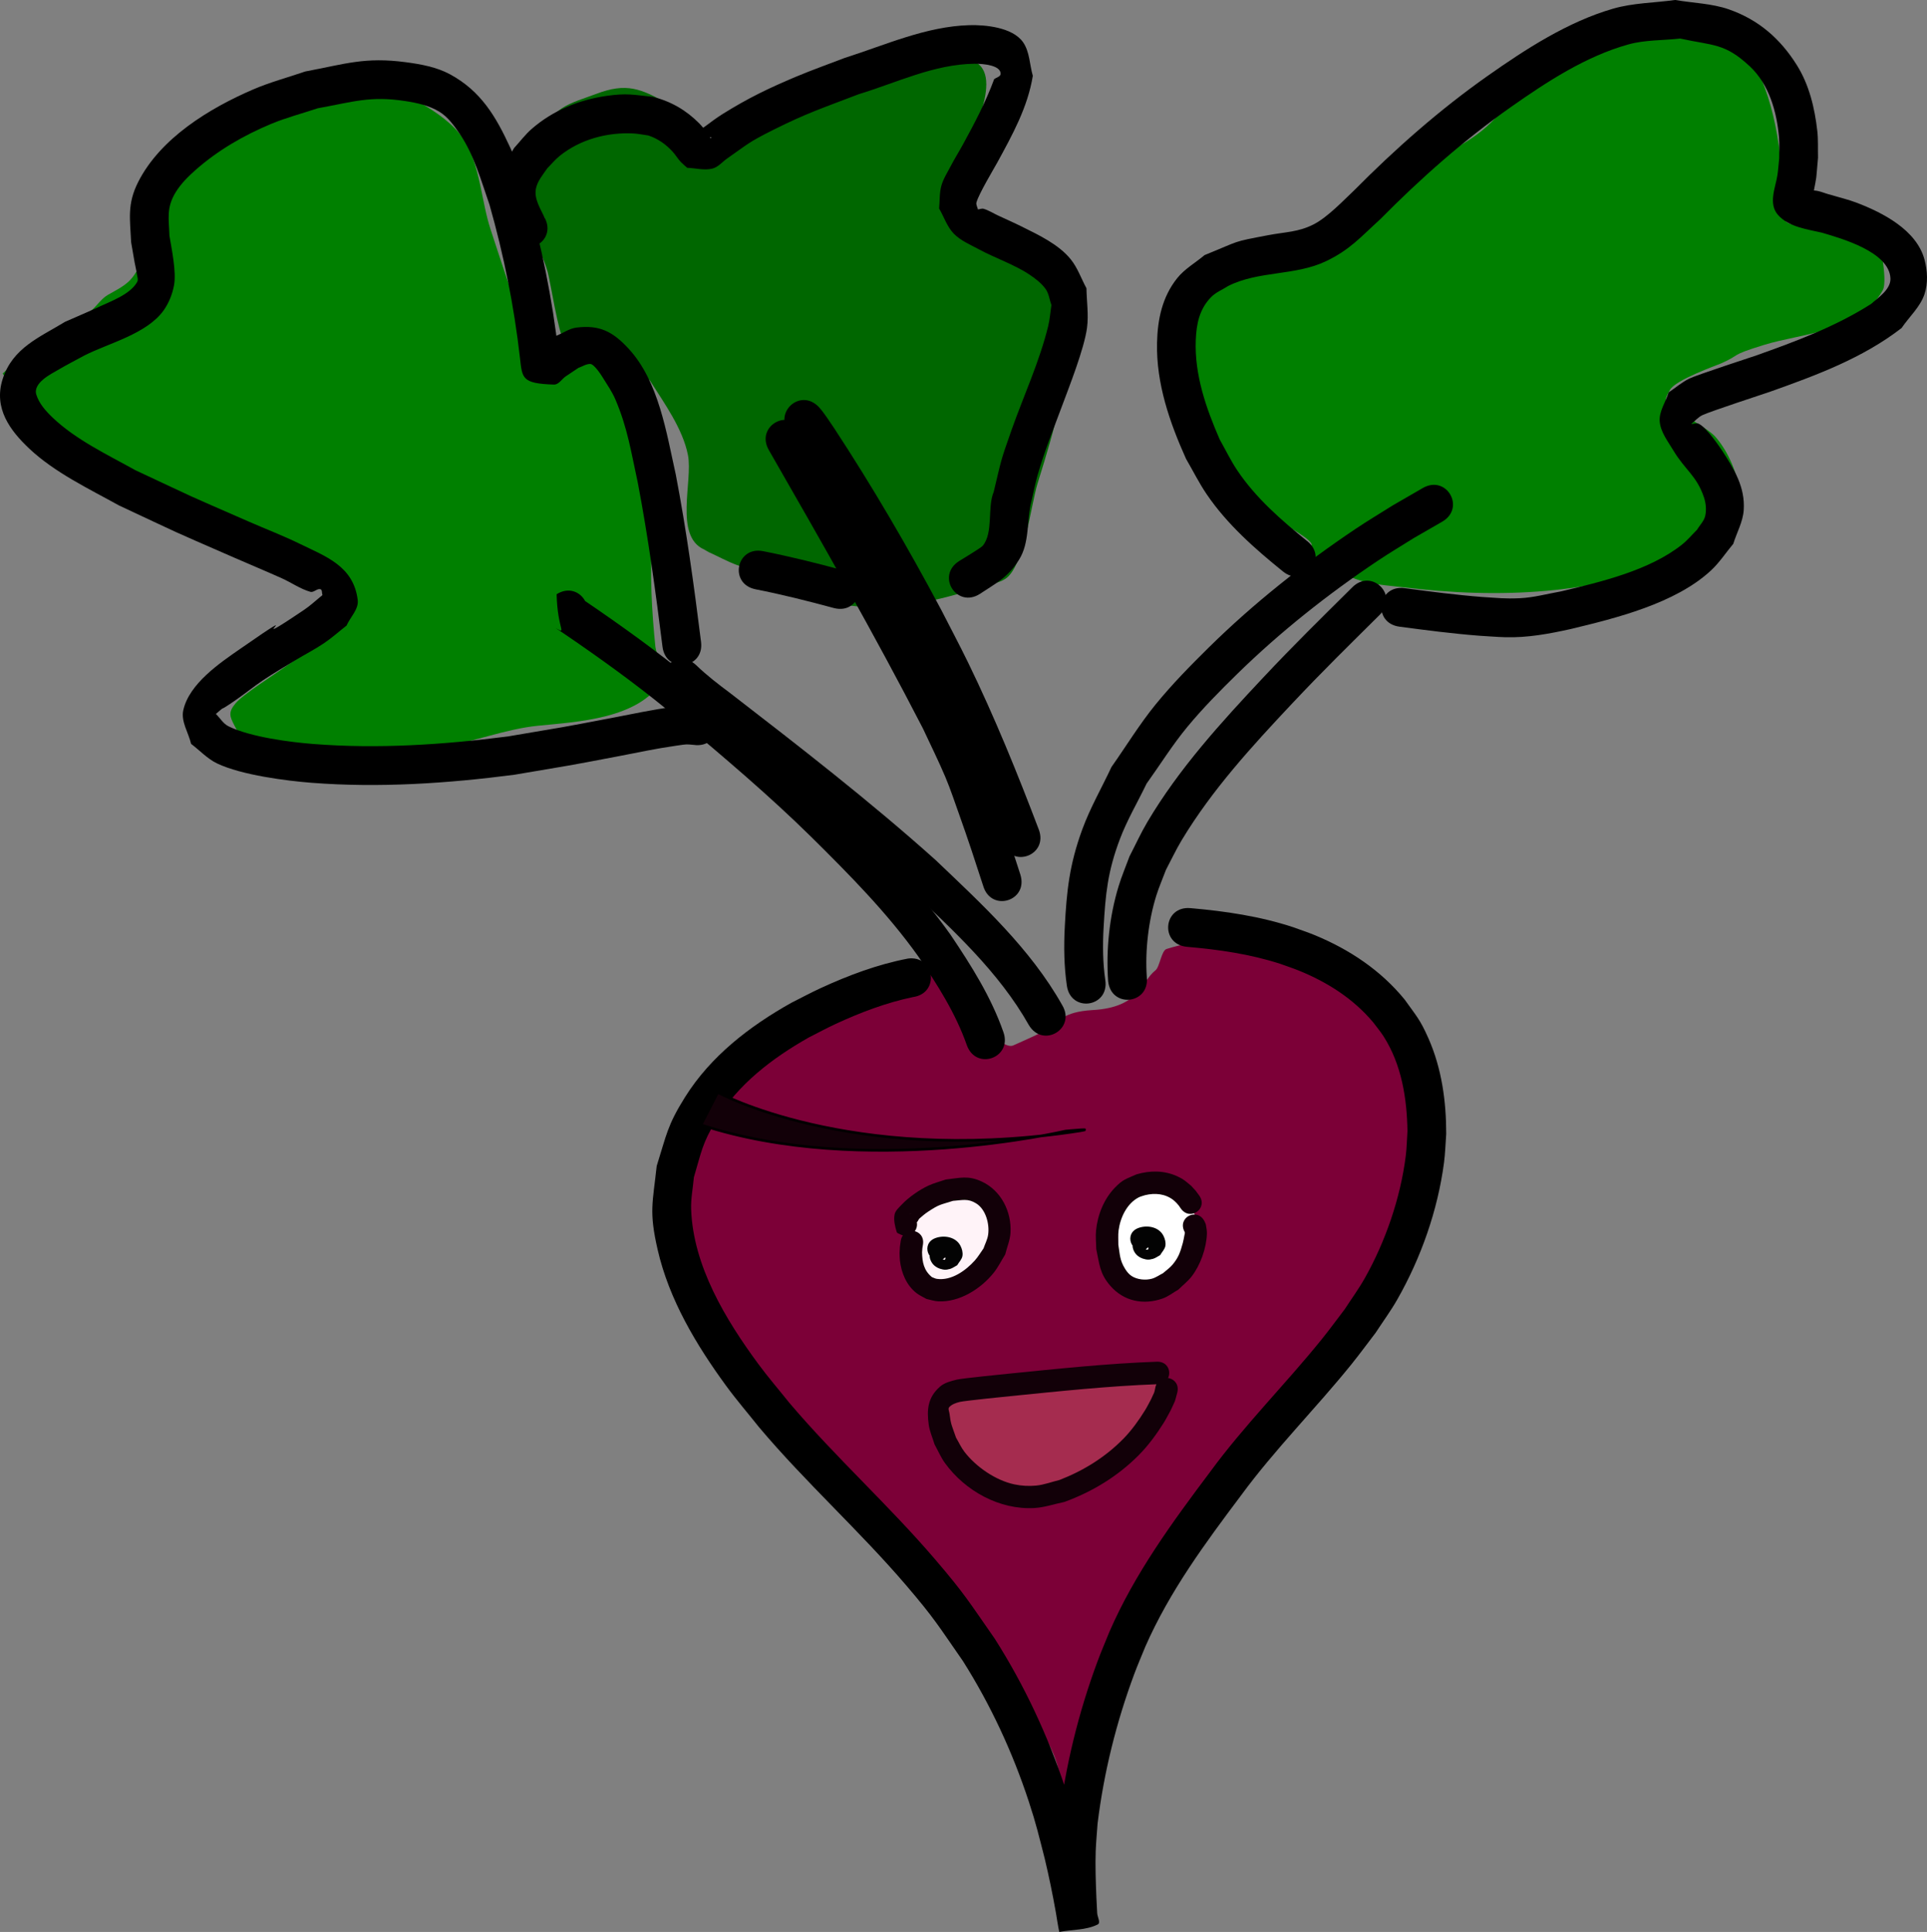
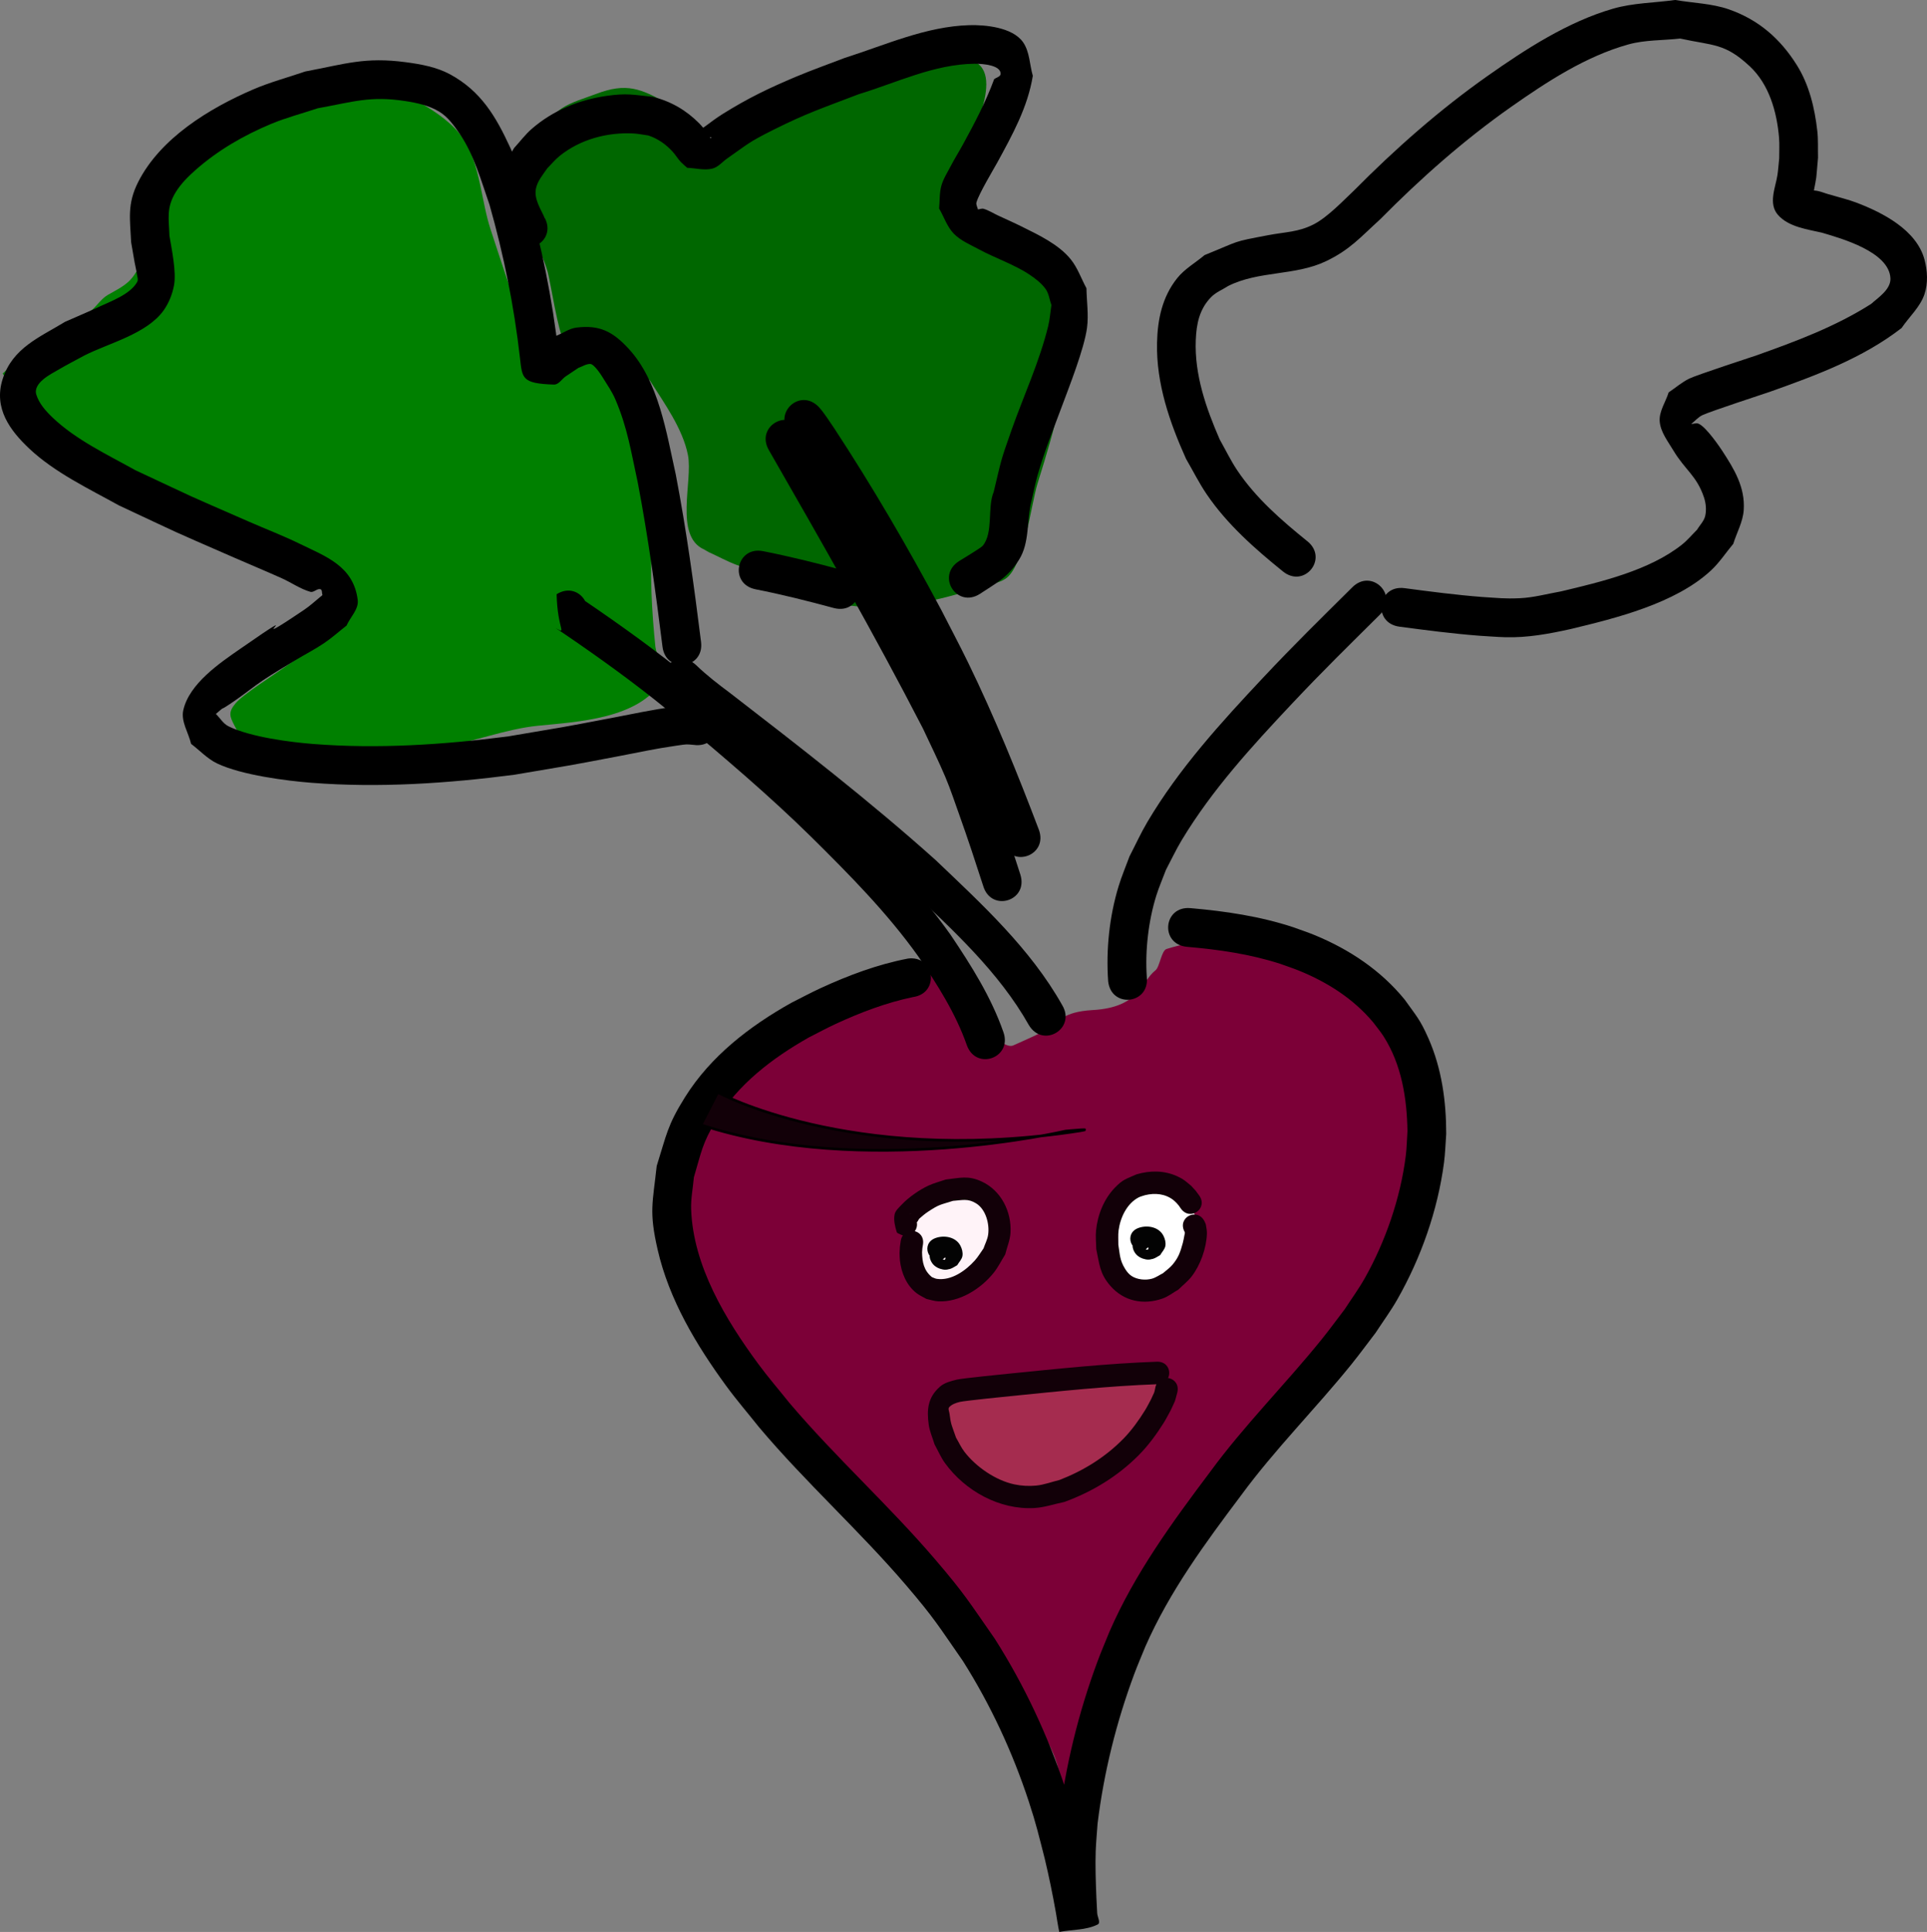
<svg xmlns="http://www.w3.org/2000/svg" xmlns:ns1="http://www.inkscape.org/namespaces/inkscape" xmlns:ns2="http://sodipodi.sourceforge.net/DTD/sodipodi-0.dtd" width="196.878mm" height="197.347mm" viewBox="0 0 196.878 197.347" version="1.1" id="svg5" ns1:export-filename="/home/michael/beet.png" ns1:export-xdpi="72.054451" ns1:export-ydpi="72.054451" ns1:version="1.1.2 (0a00cf5339, 2022-02-04)">
  <rect x="0" y="0" width="196.878" height="197.347" fill="#808080" stroke="none" />
  <ns2:namedview id="namedview7" pagecolor="#ffffff" bordercolor="#666666" borderopacity="1.0" ns1:pageshadow="2" ns1:pageopacity="0.0" ns1:pagecheckerboard="0" ns1:document-units="mm" showgrid="false" ns1:zoom="0.27496365" ns1:cx="583.71352" ns1:cy="-9.0921109" ns1:window-width="1920" ns1:window-height="1016" ns1:window-x="0" ns1:window-y="0" ns1:window-maximized="1" ns1:current-layer="layer8" />
  <defs id="defs2" />
  <g ns1:groupmode="layer" id="layer8" ns1:label="Layer 8" style="display:none" transform="translate(-4.292,-50.068)">
    <rect style="fill:#5d2a44;fill-opacity:1;stroke:none;stroke-width:0.265;stroke-opacity:1" id="rect13550" width="495.667" height="435.195" x="-103.418" y="-15.781" />
  </g>
  <g ns1:groupmode="layer" id="layer3" ns1:label="Layer 3" style="display:inline" transform="translate(-4.292,-50.068)">
    <path style="fill:#008000;stroke:none;stroke-width:0.265px;stroke-linecap:butt;stroke-linejoin:miter;stroke-opacity:1" d="m 4.562,88.224 c 2.606,-2.476 5.77,-4.215 8.742,-6.19 0.763,-0.507 1.231,-1.391 1.996,-1.837 0.883,-0.514 1.873,-0.956 2.53,-1.797 2.218,-2.833 0.437,-7.186 2.928,-9.903 3.162,-3.45 7.831,-4.618 12.069,-6.15 2.077,-0.751 10.022,-3.934 12.335,-3.115 0.812,0.288 1.433,0.958 2.174,1.398 1.553,0.922 3.273,2.078 4.304,3.633 1.718,2.591 1.821,6.41 2.796,9.305 1.149,3.413 3.243,10.44 5.235,13.178 1.175,1.616 4.753,-0.373 6.435,0.839 0.863,0.622 1.401,1.794 1.908,2.675 4.178,7.256 2.538,12.481 2.839,20.366 0.069,1.818 0.21,3.7 0.4,5.511 0.069,0.654 0.997,2.96 0.71,3.434 -2.388,3.947 -8.666,4.222 -12.734,4.633 -3.254,0.328 -6.513,1.638 -9.762,2.156 -3.864,0.616 -7.611,0.518 -11.493,0.559 -1.699,0.018 -3.35,0.262 -5.058,0.199 -2.902,-0.106 -3.319,-0.351 -4.659,-2.914 -0.496,-0.95 -0.668,-1.369 0.089,-2.276 1.609,-1.93 11.719,-7.191 11.136,-9.903 -0.206,-0.958 -1.22,-1.987 -1.819,-2.715 -1.269,-1.542 -3.761,-2.077 -5.502,-2.796 -2.652,-1.095 -5.206,-2.475 -7.854,-3.554 -1.358,-0.553 -2.849,-0.763 -4.17,-1.398 C 16.643,99.88 11.429,96.884 8.733,94.054 7.113,92.353 5.937,90.133 4.562,88.224 Z" id="path2413" />
    <path style="fill:#006700;fill-opacity:1;stroke:none;stroke-width:0.265px;stroke-linecap:butt;stroke-linejoin:miter;stroke-opacity:1" d="m 58.049,69.67 c 0.241,-2.676 1.067,-6.797 3.619,-8.521 0.97,-0.655 2.396,-1.055 3.506,-1.478 3.112,-1.185 4.605,-0.596 7.543,1.118 0.919,0.536 5.043,4.294 5.28,4.273 1.729,-0.156 7.277,-3.468 8.964,-4.552 3.855,-2.477 10.887,-4.867 15.53,-4.513 5.165,0.393 1.052,7.494 0.444,10.104 -0.412,1.77 -0.317,3.628 -0.355,5.43 -0.009,0.413 -0.442,1.124 -0.045,1.239 2.159,0.621 5.033,0.725 6.79,2.237 0.346,0.298 0.495,0.762 0.754,1.118 1.134,1.56 1.568,1.767 2.441,3.593 0.461,0.964 0.435,2.195 0.488,3.235 0.342,6.788 -0.821,10.385 -2.707,16.492 -0.683,2.21 -1.386,8.498 -3.282,9.744 -0.708,0.465 -1.474,0.5 -2.263,0.759 -4.809,1.575 -10.163,2.87 -15.264,1.677 -1.472,-0.344 -3.063,-1.564 -4.481,-2.156 -1.705,-0.711 -3.665,-1.024 -5.414,-1.677 -1.054,-0.394 -1.896,-0.874 -2.884,-1.318 -0.319,-0.143 -1.182,-0.749 -0.888,-0.559 0.137,0.088 0.549,0.347 0.4,0.28 -3.074,-1.376 -1.131,-6.977 -1.643,-9.624 -0.517,-2.676 -2.418,-5.314 -3.861,-7.587 -0.161,-0.254 -0.855,-0.502 -1.064,-0.639 -1.258,-0.823 -2.541,-1.876 -3.904,-2.516 -1.07,-0.502 -2.963,-0.338 -3.861,-1.079 -0.521,-0.43 -1.387,-6.031 -1.643,-6.908 -0.886,-3.041 -1.857,-2.909 -0.309,-5.535" id="path3296" />
-     <path style="fill:#008000;stroke:none;stroke-width:0.265px;stroke-linecap:butt;stroke-linejoin:miter;stroke-opacity:1" d="m 137.865,105.358 c 0.041,0.198 -0.076,0.636 0.122,0.595 1.325,-0.273 -1.925,-1.915 -3.017,-2.715 -1.167,-0.855 -2.012,-1.805 -3.018,-2.835 -1.016,-1.04 -1.971,-2.252 -2.751,-3.475 -1.455,-2.282 -3.728,-11.786 -3.728,-14.295 0,-1.42 2.089,-2.186 2.929,-2.876 1.036,-0.85 1.806,-1.67 3.062,-2.235 3.495,-1.572 7.884,-2.01 11.004,-4.274 2.102,-1.525 3.753,-3.675 5.813,-5.231 2.681,-2.024 5.898,-2.999 8.342,-5.431 1.911,-1.902 3.227,-3.881 5.547,-5.43 2.691,-1.797 7.816,-2.767 11.138,-3.515 2.209,-0.497 5.715,-1.676 7.72,-0.08 3.661,2.915 4.94,9.485 5.281,13.897 0.066,0.857 -0.25,4.607 0.488,5.272 1.308,1.179 9.186,-1.371 9.895,4.273 0.074,0.593 0.269,2.15 -0.045,2.715 -2.388,4.293 -8.115,4.343 -12.157,5.591 -3.618,1.117 -2.2,0.92 -4.348,1.876 -0.429,0.191 -4.7,1.69 -5.236,2.716 -0.207,0.395 -0.551,0.857 -0.4,1.277 0.149,0.415 4.157,2.519 5.014,3.475 2.241,2.499 4.053,8.185 0.666,10.461 -1.54,1.035 -2.147,1.158 -3.815,1.878 -8.973,3.87 -19.014,4.244 -28.62,3.074 -0.882,-0.107 -2.817,-0.261 -3.861,-0.518 -1.576,-0.389 -2.889,-1.171 -4.393,-1.677 -0.179,-0.06 -0.667,0.055 -0.753,-0.159 -0.313,-0.776 -0.585,-1.569 -0.877,-2.353" id="path3528" />
    <path style="fill:#7c0037;fill-opacity:1;stroke:none;stroke-width:0.265px;stroke-linecap:butt;stroke-linejoin:miter;stroke-opacity:1" d="m 97.566,151.923 c 0,1.268 1.971,-1.601 2.883,-2.482 0.086,-0.083 -0.238,0.016 -0.355,0.04 -0.82,0.17 -1.636,0.367 -2.441,0.598 -3.016,0.865 -6.133,2.139 -8.829,3.714 -5.013,2.929 -8.777,6.17 -12.158,10.901 -0.369,0.516 -0.91,0.913 -1.197,1.478 -0.662,1.301 -0.828,3.035 -1.154,4.473 -1.047,4.626 -1.4,5.135 0.266,9.744 1.334,3.69 9.851,13.816 12.868,16.532 1.776,1.598 2.671,3.682 4.492,5.22 2.261,1.91 4.977,8.369 6.773,10.722 2.253,2.952 -0.369,-5.213 2.107,-0.874 1.495,2.62 2.963,4.736 4.715,6.663 0.884,0.972 1.63,1.746 2.103,2.947 0.361,0.918 0.771,1.033 1.197,1.992 1.081,2.434 2.356,3.646 3.284,6.154 0.409,1.105 1.226,4.772 1.375,6.029 0.097,0.816 0.038,1.956 0.355,2.716 0.198,0.474 0.258,-1.004 0.267,-1.518 0.042,-2.487 -0.144,-4.949 0.488,-7.388 0.559,-2.155 1.701,-4.214 2.13,-6.389 0.688,-3.485 3.132,-8.952 4.907,-11.927 1.913,-3.207 3.65,-6.125 5.897,-9.078 2.307,-3.032 5.116,-6.084 7.703,-8.918 3.865,-4.235 7.356,-9.079 10.113,-14.043 1.1,-1.982 0.519,-1.399 1.154,-3.514 1.002,-3.341 2.196,-6.313 2.573,-9.823 0.43,-4.004 1.153,-6.224 -1.108,-9.863 -0.724,-1.166 -2.092,-2.057 -3.195,-2.796 -1.835,-1.231 -4.647,-3.727 -6.701,-4.591 -1.967,-0.827 -3.564,-0.748 -5.548,-1.507 -3.195,-1.222 -5.718,-1.158 -9.05,-0.131 -0.535,0.165 -0.698,1.841 -1.14,2.185 -1.484,1.158 -1.563,3.781 -6.413,4.055 -3.087,0.174 -3.469,1.242 -4.123,1.654 -1.169,0.737 -2.747,1.397 -3.987,1.955 -1.625,0.73 -6.242,-6.196 -7.309,-7.503 -1.279,-1.567 -2.941,-0.225 -2.941,1.654 z" id="path3602" ns2:nodetypes="sscsssssssssssssssscssssssssssssssssssss" />
  </g>
  <g ns1:label="Layer 1" ns1:groupmode="layer" id="layer1" style="display:inline" transform="translate(-4.292,-50.068)">
    <circle id="path531" style="fill:#000000;stroke:#000000;stroke-width:0.265" cx="-188.437" cy="14.935" r="0.045" />
    <circle id="path533" style="fill:#000000;stroke:#000000;stroke-width:0.265" cx="-188.437" cy="14.935" r="0.045" />
    <circle id="path535" style="fill:#000000;stroke:#000000;stroke-width:0.265" cx="-188.437" cy="14.935" r="0.045" />
    <circle id="path537" style="fill:#000000;stroke:#000000;stroke-width:0.265" cx="-188.437" cy="14.935" r="0.045" />
    <circle id="path539" style="fill:#000000;stroke:#000000;stroke-width:0.265" cx="-188.437" cy="14.935" r="0.045" />
-     <circle id="path541" style="fill:#000000;stroke:#000000;stroke-width:0.265" cx="-188.437" cy="14.935" r="0.045" />
    <path style="fill:#000000;stroke-width:0.265" id="path1705" d="m 97.019,147.991 c -3.072,0.592 -6.062,1.712 -8.898,3.02 -1.014,0.467 -1.996,1 -2.995,1.5 -4.26,2.39 -8.23,5.445 -10.856,9.643 -1.803,2.883 -1.875,3.815 -2.885,7.018 -0.411,3.813 -0.802,4.632 0.098,8.554 1.168,5.092 3.94,9.716 6.984,13.884 1.069,1.464 2.257,2.839 3.385,4.258 4.741,5.624 10.241,10.55 15.02,16.138 2.916,3.41 3.287,4.127 5.799,7.733 2.83,4.481 5.068,9.299 6.723,14.331 0.781,2.375 1.026,3.48 1.634,5.849 0.436,1.821 0.811,3.656 1.138,5.499 0.118,0.665 0.202,1.335 0.349,1.995 1.307,-0.253 2.728,-0.168 3.921,-0.76 0.347,-0.172 -0.029,-0.775 -0.047,-1.162 -0.025,-0.546 -0.061,-1.091 -0.083,-1.637 -0.062,-1.521 -0.122,-3.229 -0.066,-4.742 0.035,-0.93 0.127,-1.858 0.191,-2.787 0.641,-5.208 1.914,-10.339 3.745,-15.257 0.353,-0.949 0.759,-1.878 1.139,-2.817 2.466,-5.619 6.119,-10.57 9.785,-15.447 3.457,-4.707 7.608,-8.843 11.269,-13.38 0.847,-1.05 1.642,-2.14 2.463,-3.21 0.735,-1.128 1.538,-2.214 2.205,-3.384 2.434,-4.266 4.144,-9.123 4.786,-13.999 0.128,-0.969 0.149,-1.948 0.224,-2.923 0.006,-3.339 -0.456,-6.7 -1.816,-9.777 -0.856,-1.936 -1.211,-2.25 -2.429,-3.959 -2.439,-2.991 -5.648,-5.123 -9.195,-6.584 -0.708,-0.292 -1.438,-0.53 -2.156,-0.795 -3.411,-1.128 -6.968,-1.65 -10.535,-1.961 -2.796,-0.243 -3.139,3.711 -0.343,3.954 v 0 c 3.218,0.278 6.43,0.734 9.514,1.734 0.629,0.228 1.267,0.434 1.887,0.685 2.914,1.178 5.584,2.872 7.616,5.298 0.352,0.474 0.738,0.925 1.056,1.423 1.842,2.883 2.393,6.332 2.443,9.693 -0.058,0.837 -0.068,1.679 -0.172,2.512 -0.54,4.306 -2.075,8.764 -4.207,12.536 -0.612,1.083 -1.352,2.088 -2.027,3.132 -0.779,1.018 -1.533,2.057 -2.338,3.055 -3.71,4.6 -7.919,8.789 -11.417,13.564 -3.873,5.154 -7.712,10.399 -10.294,16.347 -0.404,1.006 -0.836,2.001 -1.213,3.017 -1.946,5.246 -3.291,10.719 -3.95,16.275 -0.067,1.014 -0.163,2.026 -0.2,3.042 -0.057,1.584 0.006,3.36 0.071,4.953 0.022,0.537 0.055,1.074 0.082,1.611 0.015,0.301 -0.251,0.843 0.044,0.904 1.275,0.266 2.605,-0.054 3.907,-0.081 -0.155,-0.49 -0.222,-1.319 -0.306,-1.79 -0.344,-1.934 -0.739,-3.859 -1.198,-5.769 -0.648,-2.514 -0.905,-3.669 -1.739,-6.193 -1.774,-5.364 -4.173,-10.499 -7.206,-15.27 -2.672,-3.821 -3.028,-4.522 -6.116,-8.13 -4.726,-5.522 -10.148,-10.402 -14.853,-15.943 -1.065,-1.333 -2.183,-2.625 -3.195,-3.999 -3.332,-4.523 -6.658,-10.012 -6.86,-15.802 -0.038,-1.089 0.186,-2.171 0.279,-3.257 0.777,-2.613 0.846,-3.456 2.275,-5.815 2.246,-3.707 5.741,-6.363 9.454,-8.465 0.915,-0.461 1.814,-0.954 2.744,-1.384 2.525,-1.169 5.185,-2.184 7.913,-2.75 2.78,-0.387 2.233,-4.318 -0.547,-3.931 z" />
    <path style="fill:#000000;stroke-width:0.265" id="path1821" d="m 106.803,155.482 c -1.251,-3.579 -3.278,-6.78 -5.379,-9.906 -3.326,-4.7 -7.377,-8.803 -11.457,-12.84 -4.327,-4.26 -8.961,-8.189 -13.609,-12.089 -3.495,-2.954 -7.18,-5.667 -10.942,-8.267 -0.741,-0.499 -1.47,-1.018 -2.223,-1.498 -1.244,-0.753 -0.212,0.377 0.074,3.25 2.379,-1.488 0.275,-4.853 -2.105,-3.365 v 0 c 0.077,3.627 1.118,4.127 -0.1,3.464 0.712,0.451 1.396,0.947 2.097,1.415 3.661,2.53 7.247,5.168 10.648,8.043 4.565,3.831 9.119,7.688 13.369,11.87 3.894,3.852 7.769,7.76 10.956,12.235 1.923,2.853 3.793,5.766 4.938,9.035 0.951,2.64 4.685,1.295 3.734,-1.345 z" />
    <path style="fill:#000000;stroke-width:0.265" id="path1823" d="m 112.81,152.733 c -3.242,-5.759 -8.207,-10.313 -12.941,-14.823 -6.727,-6.025 -13.873,-11.559 -21.018,-17.075 -1.182,-0.88 -2.351,-1.78 -3.412,-2.804 -2.026,-1.942 -4.773,0.923 -2.746,2.865 v 0 c 1.17,1.115 2.431,2.124 3.733,3.081 7.036,5.432 14.075,10.881 20.706,16.807 4.482,4.264 9.211,8.554 12.281,14.002 1.452,2.402 4.848,0.348 3.397,-2.053 z" />
-     <path style="fill:#000000;stroke-width:0.265" id="path1825" d="m 117.219,150.191 c -0.261,-1.776 -0.274,-3.577 -0.174,-5.368 0.191,-3.421 0.411,-5.732 1.671,-9.061 0.74,-1.955 1.814,-3.766 2.721,-5.649 1.383,-1.926 2.638,-3.951 4.149,-5.778 1.587,-1.919 3.343,-3.697 5.124,-5.438 4.392,-4.292 9.264,-8.152 14.366,-11.562 1.199,-0.802 2.441,-1.537 3.662,-2.306 0.966,-0.556 1.931,-1.113 2.897,-1.669 2.431,-1.403 0.447,-4.84 -1.983,-3.438 v 0 c -1.01,0.583 -2.02,1.167 -3.03,1.75 -1.275,0.805 -2.573,1.575 -3.826,2.415 -5.304,3.555 -10.429,7.612 -14.98,12.095 -1.901,1.873 -3.778,3.783 -5.463,5.852 -1.644,2.017 -3.001,4.252 -4.501,6.378 -0.993,2.121 -2.174,4.164 -2.979,6.363 -1.325,3.617 -1.604,6.302 -1.795,10.005 -0.103,1.997 -0.075,4.002 0.215,5.982 0.404,2.777 4.332,2.206 3.928,-0.571 z" />
    <path style="fill:#000000;stroke-width:0.265" id="path1829" d="m 121.459,149.873 c -0.188,-2.706 0.167,-5.76 0.977,-8.341 0.279,-0.887 0.654,-1.741 0.98,-2.612 0.535,-1.008 1.017,-2.046 1.605,-3.024 3.096,-5.146 7.172,-9.591 11.267,-13.945 3.184,-3.385 5.712,-5.847 8.967,-9.08 1.991,-1.978 -0.806,-4.794 -2.797,-2.816 v 0 c -3.279,3.258 -5.902,5.812 -9.104,9.223 -4.321,4.602 -8.619,9.313 -11.848,14.774 -0.667,1.129 -1.209,2.328 -1.814,3.492 -0.372,1.019 -0.8,2.019 -1.116,3.057 -0.944,3.102 -1.292,6.472 -1.065,9.7 0.302,2.79 4.248,2.363 3.946,-0.428 z" />
    <path style="fill:#000000;stroke-width:0.265" id="path1831" d="m 108.547,139.426 c -0.798,-2.475 -1.61,-4.947 -2.486,-7.396 -0.474,-1.324 -0.913,-2.662 -1.458,-3.958 -0.747,-1.777 -1.61,-3.504 -2.414,-5.256 -5.01,-9.741 -10.449,-19.254 -15.904,-28.751 -1.398,-2.434 -4.839,-0.457 -3.442,1.977 v 0 c 5.396,9.394 10.774,18.805 15.741,28.435 0.765,1.656 1.587,3.287 2.295,4.968 0.535,1.269 0.965,2.58 1.429,3.877 0.861,2.405 1.658,4.834 2.443,7.265 0.82,2.684 4.616,1.524 3.796,-1.16 z" />
    <path style="fill:#000000;stroke-width:0.265" id="path1833" d="m 110.423,134.803 c -2.188,-5.768 -4.512,-11.487 -7.213,-17.037 -0.89,-1.829 -1.848,-3.624 -2.773,-5.437 -3.371,-6.326 -6.987,-12.526 -10.919,-18.52 -0.514,-0.733 -0.975,-1.512 -1.579,-2.177 -1.954,-2.015 -4.803,0.749 -2.849,2.763 v 0 c -0.022,-0.027 -0.088,-0.105 -0.065,-0.08 0.456,0.504 0.753,1.143 1.175,1.671 3.855,5.873 7.395,11.949 10.702,18.147 0.902,1.768 1.838,3.519 2.707,5.303 2.661,5.462 4.946,11.092 7.101,16.77 0.992,2.625 4.705,1.222 3.713,-1.403 z" />
    <path style="fill:#000000;stroke-width:0.265" id="path1835" d="m 75.739,122.226 c -1.156,-0.108 -1.062,-0.139 -2.638,0.05 -1.924,0.231 -4.449,0.775 -6.288,1.125 -5.892,1.122 -4.285,0.814 -10.626,1.892 -6.591,0.849 -13.292,1.293 -19.934,0.768 -2.26,-0.178 -6.361,-0.694 -8.617,-1.804 -0.539,-0.266 -0.859,-0.842 -1.288,-1.263 1.397,-1.18 -0.264,0.173 2.078,-1.451 0.933,-0.647 1.813,-1.368 2.757,-1.999 1.054,-0.704 2.15,-1.345 3.233,-2.003 0.989,-0.601 2.025,-1.126 2.984,-1.774 0.806,-0.545 1.532,-1.198 2.299,-1.797 0.38,-0.869 1.255,-1.666 1.141,-2.608 -0.423,-3.477 -3.282,-4.453 -5.925,-5.746 -1.683,-0.823 -3.436,-1.494 -5.152,-2.244 -7.427,-3.248 -4.324,-1.853 -11.634,-5.27 C 15.323,96.539 12.029,94.989 9.652,92.709 8.963,92.049 8.279,91.284 8.001,90.372 7.636,89.172 9.578,88.234 10.129,87.907 c 0.92,-0.546 1.876,-1.028 2.814,-1.542 2.471,-1.247 6.353,-2.191 8.063,-4.588 0.537,-0.752 0.891,-1.652 1.064,-2.56 0.259,-1.363 -0.243,-3.712 -0.466,-5.063 -0.054,-1.734 -0.341,-2.849 0.634,-4.443 0.532,-0.869 1.27,-1.606 2.034,-2.28 2.273,-2.007 4.91,-3.531 7.7,-4.698 1.551,-0.649 3.187,-1.069 4.781,-1.604 3.584,-0.646 5.348,-1.292 8.955,-0.736 1.192,0.184 2.422,0.452 3.454,1.076 0.888,0.537 1.529,1.429 2.111,2.288 1.466,2.162 2.194,4.821 3.036,7.239 1.453,5.111 2.506,10.338 3.105,15.618 0.243,2.09 0.166,2.633 3.472,2.738 0.487,0.015 0.798,-0.561 1.201,-0.836 0.436,-0.297 0.877,-0.587 1.316,-0.88 0.395,-0.131 0.769,-0.395 1.186,-0.392 0.448,0.003 1.277,1.373 1.31,1.427 0.448,0.721 0.937,1.426 1.269,2.207 1.254,2.943 1.597,5.348 2.291,8.517 1.056,5.545 1.821,11.137 2.519,16.736 0.348,2.785 4.286,2.293 3.938,-0.492 v 0 C 75.202,109.918 74.42,104.201 73.334,98.535 72.387,94.321 71.606,89.039 68.526,85.697 66.899,83.931 65.547,83.236 63.186,83.531 c -0.711,0.089 -1.328,0.538 -1.991,0.807 -0.471,0.315 -0.947,0.623 -1.412,0.946 -0.26,0.18 -0.974,0.33 -0.762,0.564 3.005,3.322 2.502,1.575 2.337,0.317 C 60.72,80.588 59.61,75.064 58.049,69.67 57.504,68.157 57.087,66.592 56.414,65.131 c -1.444,-3.133 -2.975,-5.759 -6.145,-7.473 -1.367,-0.739 -2.955,-1.027 -4.495,-1.233 -4.18,-0.56 -6.198,0.173 -10.3,0.947 -1.776,0.612 -3.603,1.093 -5.328,1.837 -4.44,1.914 -9.455,4.953 -11.733,9.443 -1.158,2.281 -0.827,3.824 -0.723,6.164 0.118,0.68 0.231,1.361 0.353,2.04 0.072,0.402 0.178,0.798 0.231,1.202 0.035,0.267 0.166,0.572 0.035,0.808 -0.699,1.256 -2.662,1.963 -3.728,2.463 -1.202,0.564 -2.428,1.074 -3.642,1.611 -2.542,1.558 -5.368,2.645 -6.383,5.868 -0.935,2.969 0.767,5.239 2.734,7.092 2.591,2.441 6.111,4.107 9.157,5.797 7.16,3.346 4.497,2.157 11.732,5.315 1.631,0.712 3.274,1.394 4.897,2.122 0.986,0.442 1.89,1.094 2.929,1.389 0.339,0.096 0.682,-0.362 1.022,-0.269 0.205,0.056 0.138,0.403 0.207,0.604 -0.621,0.499 -1.203,1.052 -1.864,1.498 -7.156,4.823 1.354,-1.496 -6.568,4.012 -2.029,1.411 -5.18,3.525 -5.785,6.252 -0.254,1.147 0.533,2.289 0.8,3.434 0.886,0.667 1.658,1.523 2.659,2 2.503,1.193 7.119,1.779 9.657,1.975 6.904,0.534 13.868,0.067 20.717,-0.823 6.339,-1.078 4.838,-0.788 10.718,-1.908 2.335,-0.445 3.61,-0.744 5.844,-1.064 1.146,-0.164 0.923,-0.149 1.761,-0.078 2.778,0.399 3.342,-3.53 0.564,-3.929 z" />
    <path style="fill:#000000;stroke-width:0.265" id="path1837" d="m 90.48,108.336 c -2.72,-0.739 -5.454,-1.419 -8.22,-1.966 -2.754,-0.543 -3.521,3.351 -0.767,3.894 v 0 c 2.697,0.53 5.36,1.201 8.013,1.919 2.721,0.689 3.695,-3.159 0.974,-3.848 z" />
    <path style="fill:#000000;stroke-width:0.265" id="path1839" d="m 59.939,72.306 c -0.419,-0.902 -1.106,-1.931 -0.89,-2.981 0.16,-0.78 0.743,-1.454 1.167,-2.076 0.426,-0.424 0.807,-0.897 1.277,-1.272 2.098,-1.675 4.798,-2.398 7.455,-2.28 0.535,0.024 1.061,0.141 1.592,0.211 0.988,0.335 1.794,0.905 2.489,1.671 0.3,0.33 0.523,0.725 0.832,1.047 0.201,0.209 0.431,0.39 0.646,0.584 0.849,0.028 1.72,0.281 2.547,0.085 0.609,-0.144 1.039,-0.699 1.553,-1.055 2.106,-1.462 2.075,-1.595 4.668,-2.895 3.45,-1.729 5.058,-2.235 8.748,-3.653 3.857,-1.172 7.692,-3.064 11.814,-3.112 1.014,-0.012 2.713,0.179 2.686,1.037 -0.009,0.285 -0.44,0.361 -0.661,0.542 -0.851,2.314 -2.004,4.503 -3.185,6.662 -0.409,0.747 -0.864,1.47 -1.258,2.225 -0.343,0.658 -0.757,1.296 -0.953,2.012 -0.204,0.745 -0.151,1.538 -0.227,2.307 0.502,0.859 0.811,1.866 1.507,2.578 0.71,0.726 1.696,1.123 2.587,1.609 1.507,0.822 3.661,1.574 5.106,2.547 0.619,0.416 1.238,0.878 1.676,1.481 0.344,0.473 0.399,1.1 0.598,1.649 -0.109,0.712 -0.156,1.437 -0.326,2.137 -0.89,3.646 -2.497,7.09 -3.743,10.617 -1.205,3.412 -1.022,3.004 -1.825,6.328 -0.671,1.567 -0.009,4.171 -1.127,5.514 -0.178,0.214 -2.398,1.55 -2.428,1.569 -2.357,1.523 -0.204,4.857 2.154,3.334 v 0 c 1.698,-1.132 2.81,-1.637 3.971,-3.457 1.146,-1.797 0.765,-4.073 1.291,-6.037 0.209,-0.883 0.376,-1.777 0.627,-2.65 0.697,-2.428 1.574,-4.574 2.455,-6.949 0.748,-2.015 2.308,-5.938 2.591,-8.099 0.174,-1.33 -0.04,-2.683 -0.06,-4.024 -0.537,-0.987 -0.903,-2.09 -1.612,-2.962 -1.247,-1.535 -3.286,-2.484 -4.994,-3.335 -0.791,-0.394 -1.601,-0.748 -2.402,-1.122 -0.497,-0.232 -0.966,-0.535 -1.49,-0.694 -0.189,-0.057 -0.392,0.042 -0.589,0.063 -0.05,-0.239 -0.214,-0.482 -0.15,-0.718 0.236,-0.874 1.82,-3.507 2.126,-4.069 1.539,-2.822 3.107,-5.638 3.632,-8.86 -0.335,-1.148 -0.314,-2.466 -1.004,-3.443 -1.084,-1.535 -3.908,-1.776 -5.472,-1.733 -4.442,0.122 -8.587,2.029 -12.743,3.346 -1.652,0.637 -3.324,1.226 -4.957,1.912 -2.86,1.203 -4.911,2.197 -7.487,3.8 -0.656,0.408 -1.274,0.876 -1.894,1.338 -0.229,0.171 -0.812,0.324 -0.65,0.559 0.283,0.412 0.934,0.355 1.401,0.533 -0.264,0.139 -0.019,0.029 -0.505,-0.555 -0.254,-0.304 -0.494,-0.621 -0.773,-0.903 -1.336,-1.345 -2.88,-2.247 -4.733,-2.707 -2.041,-0.214 -2.643,-0.397 -4.757,-0.095 -2.806,0.401 -5.471,1.494 -7.623,3.368 -0.668,0.582 -1.2,1.304 -1.8,1.956 -0.415,0.737 -0.94,1.423 -1.246,2.212 -0.947,2.436 -0.313,4.607 0.864,6.769 1.321,2.476 4.823,0.607 3.502,-1.869 z" />
    <path style="fill:#000000;stroke-width:0.265" id="path1841" d="m 137.865,105.358 c -2.644,-2.137 -5.281,-4.42 -7.184,-7.273 -0.665,-0.997 -1.183,-2.084 -1.774,-3.126 -1.393,-3.203 -2.587,-6.61 -2.444,-10.165 0.067,-1.661 0.375,-3.166 1.576,-4.386 0.485,-0.493 1.16,-0.753 1.74,-1.129 3.131,-1.57 6.835,-1.024 9.981,-2.525 2.454,-1.171 3.518,-2.446 5.548,-4.292 4.135,-4.182 8.562,-8.099 13.382,-11.483 3.632,-2.551 7.627,-5.166 11.978,-6.375 1.706,-0.474 3.519,-0.399 5.279,-0.599 3.43,0.746 4.553,0.456 7.102,2.822 2.004,1.861 2.783,4.684 3.005,7.302 0.06,0.703 0.011,1.411 0.016,2.116 -0.059,0.564 -0.096,1.131 -0.178,1.692 -0.183,1.252 -0.978,2.921 0.062,4.094 1.089,1.228 3.013,1.463 4.473,1.803 2.008,0.594 6.877,1.955 7.007,4.66 0.056,1.163 -1.331,2.029 -1.97,2.618 -3.634,2.313 -7.694,3.829 -11.733,5.262 -0.477,0.169 -6.048,1.976 -6.858,2.371 -0.757,0.369 -1.399,0.937 -2.099,1.406 -0.304,0.99 -0.997,1.938 -0.913,2.971 0.089,1.088 0.837,2.026 1.397,2.963 1.191,1.991 2.375,2.563 3.123,4.78 0.201,0.595 0.265,1.265 0.135,1.88 -0.114,0.54 -0.556,0.953 -0.834,1.429 -0.517,0.51 -0.982,1.078 -1.551,1.529 -3.325,2.637 -8.272,3.806 -12.35,4.774 -1.401,0.246 -2.805,0.638 -4.235,0.699 -1.572,0.067 -2.12,-0.024 -3.86,-0.13 -2.641,-0.206 -5.268,-0.55 -7.893,-0.898 -2.782,-0.369 -3.304,3.565 -0.522,3.934 v 0 c 2.721,0.361 5.443,0.716 8.181,0.926 0.891,0.051 1.781,0.129 2.674,0.152 2.226,0.058 4.41,-0.342 6.574,-0.822 4.727,-1.129 10.748,-2.625 14.379,-5.978 0.877,-0.809 1.533,-1.828 2.3,-2.743 0.355,-1.145 0.983,-2.24 1.066,-3.436 0.163,-2.344 -0.987,-4.21 -2.19,-6.056 -0.093,-0.143 -1.614,-2.449 -2.432,-2.779 -0.231,-0.093 -0.497,0.024 -0.746,0.036 0.381,-0.302 0.706,-0.694 1.144,-0.905 0.813,-0.392 6.546,-2.261 6.9,-2.387 4.711,-1.678 9.45,-3.418 13.452,-6.512 0.78,-1.153 1.898,-2.139 2.341,-3.459 0.374,-1.114 0.307,-2.391 0.004,-3.526 -0.812,-3.046 -4.302,-4.814 -6.953,-5.824 -0.862,-0.328 -1.765,-0.536 -2.647,-0.804 -0.632,-0.144 -1.251,-0.49 -1.897,-0.433 -0.199,0.018 0.029,0.4 0.018,0.599 -0.014,0.262 -0.212,1.014 -0.091,0.781 0.151,-0.291 0.125,-0.643 0.187,-0.965 0.435,-2.29 0.262,-1.138 0.502,-3.777 -0.024,-0.904 0.029,-1.814 -0.072,-2.712 -0.264,-2.337 -0.822,-4.711 -2.092,-6.738 -1.685,-2.689 -3.898,-4.632 -6.949,-5.696 -1.752,-0.61 -3.654,-0.639 -5.482,-0.958 -2.112,0.296 -4.288,0.295 -6.337,0.887 -4.635,1.339 -8.953,4.143 -12.837,6.878 -4.91,3.459 -9.432,7.448 -13.652,11.711 -1.068,1.001 -2.673,2.707 -4.1,3.44 -1.564,0.804 -2.897,0.776 -4.618,1.103 -3.864,0.736 -2.724,0.499 -6.538,2.043 -0.931,0.785 -2.033,1.403 -2.794,2.354 -1.537,1.92 -2.009,4.228 -2.061,6.611 -0.09,4.151 1.287,8.117 2.962,11.843 0.703,1.206 1.325,2.464 2.109,3.618 2.089,3.075 4.924,5.57 7.794,7.888 2.183,1.764 4.677,-1.323 2.495,-3.087 z" />
  </g>
  <g ns1:groupmode="layer" id="layer2" ns1:label="Layer 2" style="display:inline" transform="translate(-4.292,-50.068)">
    <path style="display:inline;fill:#120008;fill-opacity:1;stroke:#000000;stroke-width:0.265px;stroke-linecap:butt;stroke-linejoin:miter;stroke-opacity:1" d="m 77.62,161.652 c 0,0 13.389,7.307 36.014,4.08 3.639,-0.519 -0.475,-0.127 -0.475,-0.127 0,0 -20.634,4.83 -37.241,-0.632 z" id="path8284" ns2:nodetypes="csccc" />
  </g>
  <g ns1:groupmode="layer" id="layer5" ns1:label="Layer 5" style="display:inline" transform="translate(-4.292,-50.068)">
    <path style="fill:#fff3f8;fill-opacity:1;stroke:none;stroke-width:0.265px;stroke-linecap:butt;stroke-linejoin:miter;stroke-opacity:1" d="m 97.251,174.08 c 1.135,-0.876 2.334,-1.777 3.772,-2.069 1.122,-0.228 3.781,-0.431 4.526,0.799 0.828,1.367 -0.111,5.264 -0.91,6.569 -0.508,0.83 -1.637,1.355 -2.485,1.737 -2.093,0.942 -3.029,1.433 -3.993,-0.739 -0.344,-0.776 -0.722,-1.511 -0.91,-2.336 -0.392,-1.718 -0.652,-2.589 -5.29e-4,-3.961 z" id="path9633" />
    <path style="fill:#ffffff;fill-opacity:1;stroke:none;stroke-width:0.265px;stroke-linecap:butt;stroke-linejoin:miter;stroke-opacity:1" d="m 124.493,172.94 c -0.324,-0.622 -0.624,-1.258 -0.973,-1.867 -0.391,-0.68 -2.871,0.118 -3.328,0.599 -0.542,0.569 -2.24,1.639 -2.396,2.336 -0.355,1.581 0.334,3.484 0.91,4.912 0.465,1.153 1.035,2.427 2.352,2.795 1.494,0.418 2.539,-0.369 3.616,-1.298 1.055,-0.91 2.428,-1.585 2.507,-3.195 0.048,-0.972 -0.95,-3.986 -1.708,-4.353 -0.362,-0.175 -0.435,-1.229 -0.732,-0.958 -0.26,0.238 -0.164,0.685 -0.246,1.028" id="path10130" />
    <path style="fill:#a52c4f;fill-opacity:1;stroke:none;stroke-width:0.265px;stroke-linecap:butt;stroke-linejoin:miter;stroke-opacity:1" d="m 101.185,192.198 c -0.499,0.765 -0.91,1.5 -0.987,2.426 -0.133,1.602 0.58,2.738 1.287,4.083 0.46,0.875 1.158,1.498 1.952,2.086 0.169,0.125 0.295,0.298 0.477,0.409 0.451,0.276 0.969,0.355 1.464,0.509 1.218,0.378 2.472,0.949 3.772,0.988 1.715,0.051 3.35,-0.526 5.003,-0.878 0.544,-0.116 1.115,-0.57 1.609,-0.809 0.509,-0.246 1.023,-0.466 1.52,-0.739 0.387,-0.213 0.664,-0.524 0.998,-0.798 0.712,-0.585 1.485,-1.128 2.063,-1.857 0.249,-0.314 0.417,-0.716 0.621,-1.058 0.368,-0.616 0.779,-1.215 1.132,-1.837 0.138,-0.245 0.154,-0.543 0.288,-0.789 0.122,-0.223 0.377,-0.51 0.477,-0.758 0.173,-0.431 0.429,-1.714 0.244,-2.137 -0.255,-0.581 -1.018,-0.669 -1.564,-0.679 -0.56,-0.01 -1.128,0.102 -1.686,0.15 -0.91,0.077 -1.82,0.103 -2.729,0.2 -0.75,0.08 -1.487,0.223 -2.241,0.279 -1.206,0.09 -2.41,-0.013 -3.616,0.03 -1.803,0.064 -3.603,0.249 -5.402,0.389 -0.828,0.065 -1.623,0.28 -2.43,0.419 -0.938,0.162 -1.354,0.589 -2.252,0.369 z" id="path11503" />
  </g>
  <g ns1:groupmode="layer" id="layer6" ns1:label="Layer 6" style="display:inline" transform="translate(-4.292,-50.068)">
    <path style="fill:#030303;fill-opacity:1;stroke:none;stroke-width:0.265;stroke-opacity:1" id="path11281" d="m 121.387,177.666 c 0.35,-0.414 0.229,0.062 0.161,0.061 -0.085,-7.9e-4 -0.187,-0.01 -0.245,-0.073 -0.377,-0.412 -0.227,-0.514 -0.112,-0.997 0.348,-0.557 1.097,-0.072 1.11,0.473 0.005,0.224 -0.104,0.435 -0.156,0.653 -0.161,0.129 -0.29,0.316 -0.484,0.386 -0.523,0.188 -0.965,-0.026 -1.198,-0.481 0.238,1.609 2.513,1.273 2.275,-0.336 v 0 c -0.028,-0.133 -0.029,-0.275 -0.085,-0.399 -0.311,-0.692 -0.853,-1.185 -1.695,-0.974 -0.26,0.065 -0.446,0.297 -0.669,0.445 -0.095,0.276 -0.268,0.537 -0.285,0.828 -0.014,0.245 0.073,0.498 0.197,0.71 0.375,0.641 1.208,0.901 1.9,0.692 0.26,-0.079 0.482,-0.252 0.723,-0.378 0.178,-0.316 0.475,-0.59 0.534,-0.948 0.057,-0.35 -0.043,-0.729 -0.207,-1.044 -0.478,-0.916 -1.683,-1.102 -2.555,-0.779 -1.527,0.559 -0.737,2.719 0.79,2.16 z" />
-     <path style="fill:#030303;fill-opacity:1;stroke:none;stroke-width:0.265;stroke-opacity:1" id="path11281-3" d="m 100.652,178.697 c 0.35,-0.414 0.229,0.062 0.161,0.061 -0.085,-7.9e-4 -0.187,-0.01 -0.245,-0.073 -0.377,-0.412 -0.227,-0.514 -0.112,-0.997 0.348,-0.557 1.097,-0.072 1.11,0.473 0.005,0.224 -0.104,0.435 -0.156,0.653 -0.161,0.129 -0.29,0.316 -0.484,0.386 -0.523,0.188 -0.965,-0.026 -1.198,-0.481 0.238,1.609 2.513,1.273 2.275,-0.336 v 0 c -0.028,-0.133 -0.029,-0.275 -0.085,-0.399 -0.311,-0.692 -0.853,-1.185 -1.695,-0.974 -0.26,0.065 -0.446,0.297 -0.669,0.445 -0.095,0.276 -0.268,0.537 -0.285,0.828 -0.014,0.245 0.073,0.498 0.197,0.71 0.375,0.641 1.208,0.901 1.9,0.692 0.26,-0.079 0.482,-0.252 0.723,-0.378 0.178,-0.316 0.475,-0.59 0.534,-0.948 0.057,-0.35 -0.043,-0.729 -0.207,-1.044 -0.478,-0.916 -1.683,-1.102 -2.555,-0.779 -1.527,0.559 -0.737,2.719 0.791,2.16 z" />
+     <path style="fill:#030303;fill-opacity:1;stroke:none;stroke-width:0.265;stroke-opacity:1" id="path11281-3" d="m 100.652,178.697 c 0.35,-0.414 0.229,0.062 0.161,0.061 -0.085,-7.9e-4 -0.187,-0.01 -0.245,-0.073 -0.377,-0.412 -0.227,-0.514 -0.112,-0.997 0.348,-0.557 1.097,-0.072 1.11,0.473 0.005,0.224 -0.104,0.435 -0.156,0.653 -0.161,0.129 -0.29,0.316 -0.484,0.386 -0.523,0.188 -0.965,-0.026 -1.198,-0.481 0.238,1.609 2.513,1.273 2.275,-0.336 v 0 c -0.028,-0.133 -0.029,-0.275 -0.085,-0.399 -0.311,-0.692 -0.853,-1.185 -1.695,-0.974 -0.26,0.065 -0.446,0.297 -0.669,0.445 -0.095,0.276 -0.268,0.537 -0.285,0.828 -0.014,0.245 0.073,0.498 0.197,0.71 0.375,0.641 1.208,0.901 1.9,0.692 0.26,-0.079 0.482,-0.252 0.723,-0.378 0.178,-0.316 0.475,-0.59 0.534,-0.948 0.057,-0.35 -0.043,-0.729 -0.207,-1.044 -0.478,-0.916 -1.683,-1.102 -2.555,-0.779 -1.527,0.559 -0.737,2.719 0.791,2.16 " />
  </g>
  <g ns1:groupmode="layer" id="layer4" ns1:label="Layer 4" style="display:inline" transform="translate(-4.292,-50.068)">
    <path style="fill:#120008;fill-opacity:1;stroke:none;stroke-width:0.265;stroke-opacity:1" id="path9039" d="m 122.544,191.463 c -5.037,0.184 -10.055,0.722 -15.069,1.224 -0.175,0.018 -4.61,0.458 -5.129,0.587 -0.39,0.097 -0.81,0.239 -1.078,0.539 -0.141,0.158 0.004,0.425 0.03,0.635 0.151,1.206 0.228,1.185 0.668,2.469 0.29,0.488 0.524,1.015 0.871,1.465 1.178,1.527 3.179,2.903 5.077,3.31 0.731,0.156 1.494,0.199 2.238,0.127 0.815,-0.079 1.592,-0.382 2.388,-0.573 2.463,-0.956 4.689,-2.336 6.542,-4.228 0.825,-0.842 1.589,-1.907 2.209,-2.914 0.216,-0.35 0.396,-0.722 0.593,-1.083 0.424,-0.948 0.3,-0.517 0.457,-1.266 0.397,-1.577 2.627,-1.016 2.231,0.561 v 0 c -0.326,1.19 -0.11,0.581 -0.675,1.817 -0.233,0.419 -0.446,0.85 -0.7,1.257 -0.738,1.18 -1.609,2.367 -2.592,3.35 -2.152,2.154 -4.719,3.711 -7.574,4.752 -1.021,0.206 -2.023,0.561 -3.063,0.619 -3.563,0.199 -7.062,-1.745 -9.126,-4.585 -0.43,-0.592 -0.713,-1.279 -1.07,-1.918 -0.197,-0.666 -0.496,-1.311 -0.592,-1.999 -0.213,-1.536 -0.111,-2.79 1.145,-3.895 0.469,-0.413 1.124,-0.569 1.729,-0.722 0.51,-0.129 5.003,-0.574 5.192,-0.594 5.081,-0.508 10.166,-1.054 15.272,-1.235 1.626,-0.018 1.652,2.282 0.025,2.3 z" />
    <path style="fill:#120008;fill-opacity:1;stroke:none;stroke-width:0.265;stroke-opacity:1" id="path9509" d="m 97.251,174.08 c 0.443,0.01 -1.312,-0.04 0.599,0.851 0.172,0.08 0.253,-0.283 0.396,-0.407 0.275,-0.238 0.552,-0.476 0.855,-0.676 1.18,-0.778 1.213,-0.687 2.554,-1.113 0.952,-0.066 1.513,-0.271 2.366,0.256 1.002,0.619 1.387,2.131 1.225,3.217 -0.072,0.482 -0.313,0.923 -0.469,1.384 -0.293,0.406 -0.544,0.845 -0.878,1.219 -0.929,1.041 -2.398,2.1 -3.882,1.892 -0.179,-0.025 -0.341,-0.119 -0.512,-0.179 -0.827,-0.678 -0.988,-1.524 -1.008,-2.54 0.043,-0.547 0.011,-0.281 0.094,-0.799 0.241,-1.608 -2.033,-1.95 -2.275,-0.341 v 0 c -0.113,0.789 -0.071,0.38 -0.118,1.226 0.012,0.249 0.008,0.499 0.036,0.746 0.145,1.259 0.659,2.533 1.688,3.336 0.313,0.244 0.685,0.402 1.027,0.603 0.396,0.081 0.785,0.222 1.189,0.244 2.172,0.116 4.365,-1.275 5.677,-2.916 0.46,-0.576 0.785,-1.248 1.177,-1.872 0.181,-0.744 0.501,-1.467 0.543,-2.232 0.118,-2.133 -0.951,-4.287 -2.93,-5.213 -1.411,-0.66 -2.232,-0.37 -3.684,-0.211 -0.589,0.206 -1.201,0.357 -1.768,0.619 -0.904,0.419 -2.02,1.187 -2.714,1.924 -0.294,0.313 -0.672,0.625 -0.752,1.047 -0.11,0.584 0.052,1.199 0.22,1.769 0.043,0.145 0.251,0.168 0.377,0.252 1.476,0.683 2.442,-1.404 0.966,-2.087 z" />
    <path style="fill:#120008;fill-opacity:1;stroke:none;stroke-width:0.265;stroke-opacity:1" id="path9511" d="m 125.306,175.862 c 0.015,0.045 0.045,0.087 0.044,0.134 -3.9e-4,0.081 -0.03,0.159 -0.046,0.239 -0.054,0.265 -0.092,0.533 -0.164,0.794 -0.257,0.924 -0.431,1.489 -1.07,2.242 -0.279,0.328 -0.642,0.572 -0.964,0.858 -0.372,0.184 -0.715,0.441 -1.115,0.554 -0.654,0.184 -1.51,0.104 -2.09,-0.276 -0.279,-0.183 -0.494,-0.459 -0.669,-0.743 -0.54,-0.873 -0.519,-1.445 -0.681,-2.452 0.008,-0.483 -0.037,-0.97 0.024,-1.449 0.166,-1.299 0.837,-2.75 2.049,-3.381 0.208,-0.108 0.443,-0.154 0.665,-0.231 1.004,-0.243 2.035,-0.15 2.873,0.49 0.118,0.09 0.219,0.199 0.329,0.299 0.33,0.389 0.181,0.193 0.45,0.584 0.946,1.323 2.817,-0.014 1.871,-1.337 v 0 c -0.492,-0.671 -0.217,-0.335 -0.833,-1.001 -0.56,-0.458 -0.733,-0.656 -1.414,-0.966 -1.331,-0.605 -2.767,-0.602 -4.153,-0.196 -1.071,0.481 -1.384,0.499 -2.221,1.37 -1.121,1.166 -1.758,2.767 -1.917,4.364 -0.062,0.627 0.012,1.261 0.018,1.892 0.336,1.548 0.337,2.485 1.428,3.748 1.386,1.604 3.402,2.003 5.359,1.31 0.581,-0.206 1.073,-0.608 1.609,-0.911 0.45,-0.447 0.962,-0.839 1.35,-1.34 0.895,-1.154 1.501,-2.862 1.561,-4.33 0.013,-0.319 -0.044,-0.638 -0.103,-0.951 -0.024,-0.125 -0.095,-0.236 -0.142,-0.354 -0.736,-1.45 -2.787,-0.409 -2.051,1.041 z" />
  </g>
  <g ns1:groupmode="layer" id="layer7" ns1:label="Layer 7" style="display:none" transform="translate(-4.292,-50.068)">
    <path style="fill:#ffffff;fill-opacity:1;stroke:none;stroke-width:0.265px;stroke-linecap:butt;stroke-linejoin:miter;stroke-opacity:1" d="m 147.077,194.018 c 0,0 36.635,-7.531 47.639,-20.85 11.004,-13.318 0,0 0,0 0,0 -10.838,-27.119 6.257,-48.939 15.213,-19.419 55.553,-15.534 55.553,-15.534 0,0 28.301,-2.275 37.309,37.377 9.007,39.653 -25.107,52.272 -25.107,52.272 0,0 -38.026,9.472 -49.786,3.514 -17.288,-8.759 -18.608,-17.769 -18.608,-17.769 0,0 -22.007,11.306 -28.142,11.507 z" id="path12783" ns2:nodetypes="cscscscsccc" />
    <path style="fill:#000000;fill-opacity:1;stroke:none;stroke-width:0.265;stroke-opacity:1" id="path12503" d="m 147.077,194.018 c 6.152,-0.482 12.151,-2.176 18.066,-3.847 5.304,-1.607 10.539,-3.497 15.415,-6.156 2.553,-1.392 3.336,-1.975 5.71,-3.54 2.87,-2.001 5.596,-4.217 8.069,-6.694 0.036,-0.025 0.896,-0.95 0.823,-1.024 -0.291,-0.299 -0.655,-0.515 -0.983,-0.773 -0.299,0.088 -0.587,0.673 0.705,0.184 0.129,-0.049 -0.144,-0.235 -0.213,-0.355 -0.614,-1.076 -0.448,-0.808 -1.123,-2.23 -0.263,-0.7 -0.571,-1.385 -0.788,-2.101 -1.505,-4.952 -1.711,-10.32 -1.236,-15.445 0.156,-1.68 0.463,-3.343 0.695,-5.014 1.195,-6.035 2.902,-12.033 6.137,-17.32 1.81,-2.958 2.431,-3.454 4.685,-6.038 3.444,-3.558 7.406,-6.552 11.841,-8.766 3.062,-1.528 4.242,-1.861 7.459,-3.045 6.674,-2.228 13.671,-3.249 20.684,-3.548 1.37,-0.059 2.742,-0.054 4.113,-0.081 6.29,0.001 12.597,0.741 18.557,2.83 1.081,0.379 2.128,0.847 3.193,1.27 4.169,1.964 7.959,4.614 11.135,7.961 2.191,2.309 2.672,3.138 4.558,5.712 3.621,5.388 5.935,11.512 7.631,17.748 0.31,1.141 0.57,2.295 0.855,3.442 1.157,5.028 1.779,10.191 1.596,15.354 -0.032,0.899 -0.119,1.794 -0.178,2.692 -0.398,3.546 -1.284,7.019 -2.747,10.277 -0.95,2.116 -1.398,2.769 -2.557,4.765 -2.237,3.561 -4.974,6.823 -8.207,9.524 -0.582,0.486 -1.196,0.931 -1.794,1.397 -3.511,2.58 -7.447,4.47 -11.433,6.186 -4.246,1.737 -8.633,3.065 -13.061,4.243 -4.208,1.105 -8.517,1.721 -12.852,2.01 -3.764,0.18 -7.536,0.029 -11.277,-0.408 -3.319,-0.453 -6.604,-1.087 -9.857,-1.883 -2.835,-0.662 -5.435,-1.973 -7.96,-3.384 -1.949,-1.08 -3.632,-2.52 -5.181,-4.105 -1.439,-1.478 -2.746,-3.075 -4.012,-4.701 -0.904,-1.139 -1.645,-2.388 -2.365,-3.648 -0.289,-0.467 -0.535,-0.964 -0.848,-1.417 -0.554,-0.696 -1.142,-0.229 -1.713,0.183 -2.161,1.493 -4.464,2.766 -6.773,4.012 -2.588,1.382 -5.299,2.512 -8.052,3.518 -2.862,1.034 -5.844,1.637 -8.835,2.145 -3.239,0.516 -6.51,0.778 -9.781,0.98 -2.948,0.173 -5.9,0.091 -8.845,-0.099 -1.895,-0.143 -3.792,-0.276 -5.681,-0.48 -0.79,-0.088 -1.579,-0.189 -2.364,-0.316 -0.215,-0.036 -0.43,-0.072 -0.644,-0.115 -0.344,-0.121 0.293,0.667 0.439,1.001 0.739,-0.547 -0.034,-1.592 -0.773,-1.045 v 0 c 0.026,1.304 -0.396,1.213 0.075,1.318 0.231,0.047 0.463,0.084 0.695,0.124 0.808,0.13 1.619,0.234 2.432,0.325 1.908,0.206 3.823,0.341 5.737,0.485 2.999,0.193 6.006,0.275 9.008,0.099 3.317,-0.204 6.635,-0.471 9.919,-0.995 3.07,-0.522 6.128,-1.144 9.064,-2.206 2.811,-1.029 5.58,-2.183 8.222,-3.595 2.358,-1.273 4.711,-2.575 6.916,-4.102 0.781,-0.564 0.184,-0.118 -0.108,-0.485 0.306,0.403 0.492,0.894 0.779,1.309 0.75,1.313 1.526,2.613 2.468,3.801 1.296,1.665 2.635,3.299 4.108,4.812 1.638,1.672 3.418,3.191 5.476,4.331 2.627,1.466 5.335,2.823 8.284,3.512 3.304,0.808 6.643,1.453 10.015,1.912 3.82,0.444 7.671,0.601 11.514,0.414 4.419,-0.296 8.81,-0.923 13.099,-2.051 4.489,-1.194 8.937,-2.542 13.241,-4.305 4.087,-1.761 8.122,-3.703 11.718,-6.355 0.62,-0.484 1.258,-0.948 1.861,-1.453 3.335,-2.792 6.159,-6.161 8.465,-9.841 1.194,-2.061 1.661,-2.744 2.638,-4.931 1.513,-3.387 2.432,-6.994 2.839,-10.678 0.06,-0.923 0.148,-1.845 0.181,-2.769 0.183,-5.272 -0.452,-10.543 -1.635,-15.676 -0.29,-1.165 -0.554,-2.337 -0.87,-3.496 -1.737,-6.38 -4.117,-12.641 -7.83,-18.15 -1.942,-2.642 -2.448,-3.509 -4.705,-5.88 -3.298,-3.463 -7.23,-6.205 -11.556,-8.232 -1.097,-0.435 -2.178,-0.916 -3.292,-1.305 -6.092,-2.128 -12.535,-2.887 -18.963,-2.886 -1.39,0.028 -2.782,0.024 -4.171,0.084 -7.138,0.307 -14.258,1.354 -21.049,3.626 -3.288,1.213 -4.508,1.558 -7.639,3.127 -4.567,2.288 -8.648,5.378 -12.192,9.05 -2.327,2.68 -2.981,3.208 -4.847,6.272 -3.306,5.427 -5.065,11.571 -6.282,17.761 -0.235,1.712 -0.548,3.415 -0.706,5.136 -0.485,5.302 -0.25,10.841 1.318,15.959 0.23,0.75 0.554,1.468 0.831,2.202 0.132,0.276 1.331,3.516 2.342,3.026 -1.016,-1.143 -0.415,-1.22 -1.299,-0.305 -2.409,2.416 -5.069,4.574 -7.865,6.527 -2.324,1.533 -3.086,2.102 -5.585,3.467 -4.8,2.622 -9.956,4.479 -15.179,6.063 -5.83,1.649 -11.744,3.323 -17.808,3.802 -0.917,0.068 -0.821,1.364 0.096,1.296 z" />
  </g>
</svg>